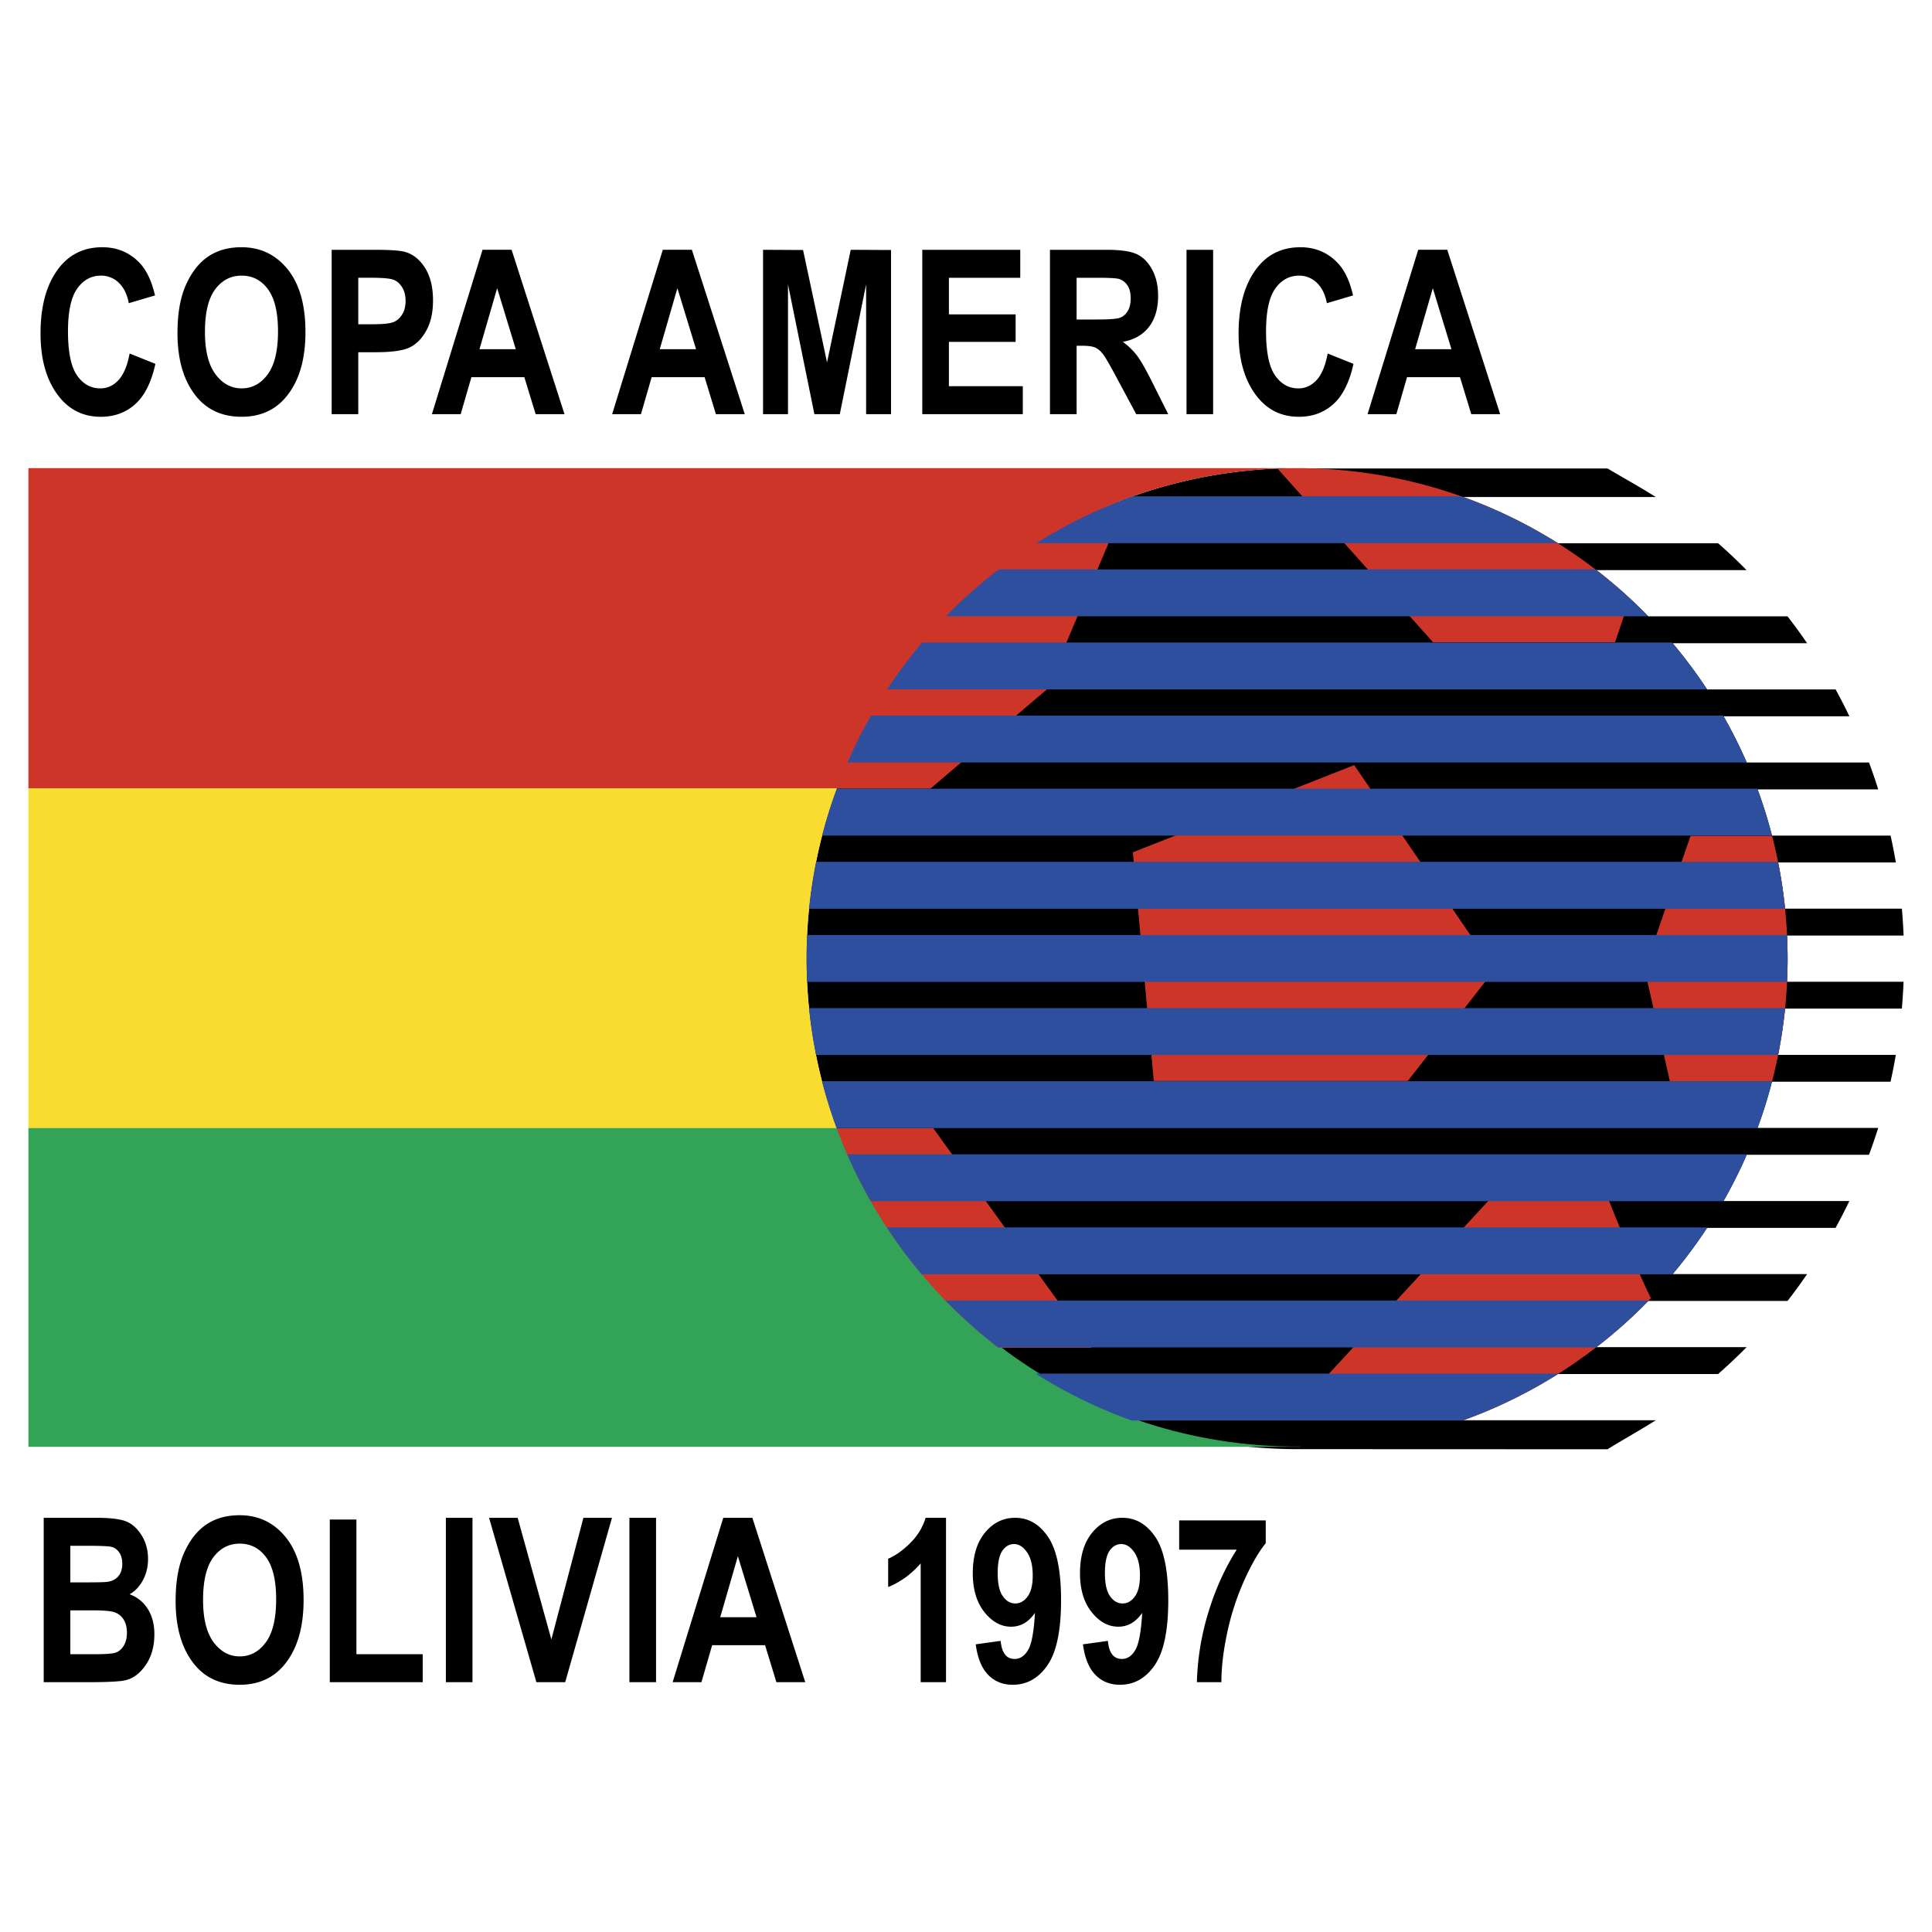
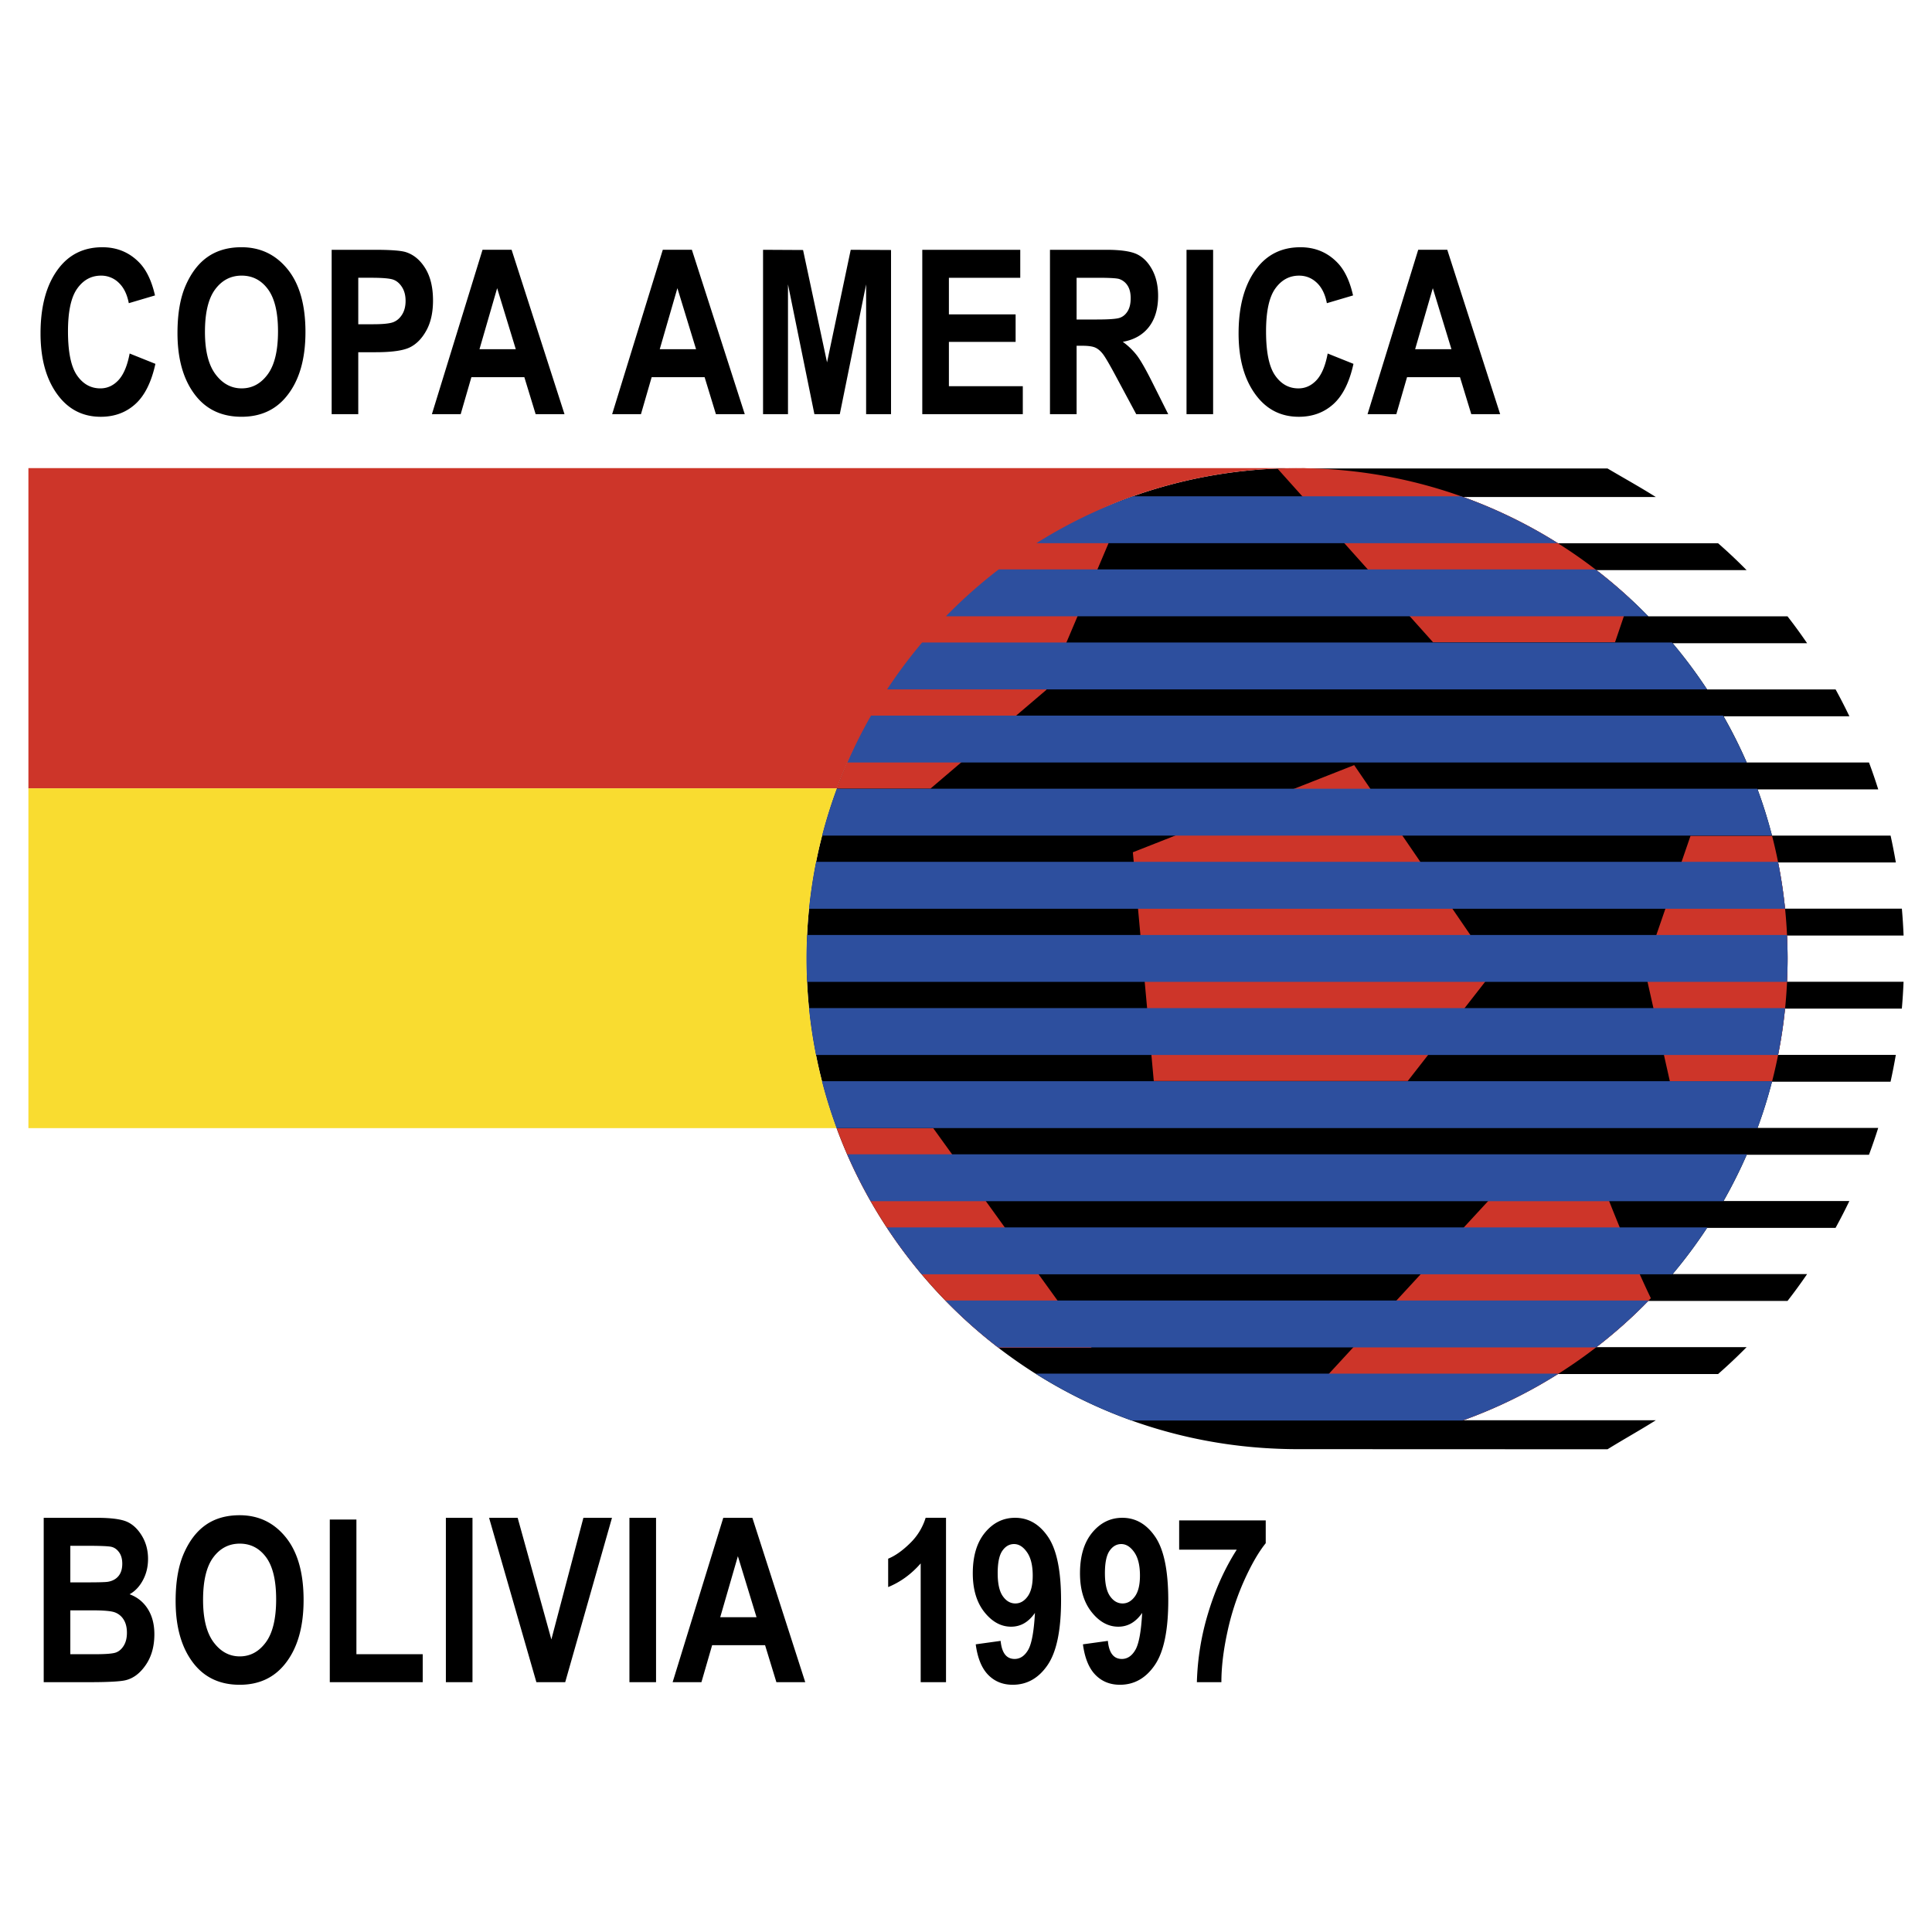
<svg xmlns="http://www.w3.org/2000/svg" width="2500" height="2500" viewBox="0 0 192.756 192.756">
  <g fill-rule="evenodd" clip-rule="evenodd">
    <path fill="#fff" d="M0 0h192.756v192.756H0V0z" />
    <path d="M178.348 95.645c0-.774-.021-1.542-.057-2.307h11.631a57.636 57.636 0 0 0-.172-2.679h-11.654a49.23 49.23 0 0 0-.691-4.613h11.744a57.323 57.323 0 0 0-.525-2.678h-11.83a48.482 48.482 0 0 0-1.439-4.613h12.037a55.905 55.905 0 0 0-.92-2.678h-12.197a48.309 48.309 0 0 0-2.311-4.613h12.551a55.375 55.375 0 0 0-1.377-2.679H170.32a49.113 49.113 0 0 0-3.438-4.612h13.412a51.225 51.225 0 0 0-1.953-2.679h-13.885a49.27 49.27 0 0 0-5.176-4.613h14.977a52.06 52.06 0 0 0-2.842-2.679h-15.971a48.75 48.75 0 0 0-9.451-4.613h19.209c-1.553-.982-3.164-1.873-4.82-2.85h-29.209a98.96 98.96 0 0 0-3.531 0h-.016l-.049.002c-.441.016-.879.038-1.314.066h-.004c-25.561 1.623-45.792 22.866-45.792 48.836 0 26.367 20.854 47.861 46.967 48.896l.297.012c.557.02 1.115.031 1.676.031l30.975.012c1.654-1.023 3.268-1.914 4.82-2.896h-19.211a48.645 48.645 0 0 0 9.453-4.611h15.971a52.842 52.842 0 0 0 2.842-2.68h-14.979a49.263 49.263 0 0 0 5.176-4.611h13.887a53.74 53.74 0 0 0 1.953-2.678H166.88a49.075 49.075 0 0 0 3.439-4.615h12.816c.482-.877.941-1.77 1.377-2.678h-12.551a49.144 49.144 0 0 0 2.311-4.613h12.197c.328-.881.635-1.773.92-2.678h-12.037a48.285 48.285 0 0 0 1.439-4.613h11.83c.195-.885.371-1.777.525-2.678h-11.744a49.05 49.05 0 0 0 .691-4.613h11.654c.078-.887.135-1.779.172-2.68h-11.631c.038-.762.06-1.532.06-2.305zM12.935 35.27l2.57 1.031c-.402 1.831-1.069 3.169-2.004 4.014-.934.845-2.083 1.267-3.447 1.267-1.715 0-3.106-.672-4.171-2.02-1.227-1.554-1.839-3.651-1.839-6.293 0-2.79.616-4.972 1.849-6.549 1.072-1.369 2.512-2.053 4.321-2.053 1.472 0 2.705.516 3.697 1.546.706.733 1.224 1.82 1.553 3.262l-2.613.773c-.169-.886-.502-1.565-1.003-2.038a2.49 2.49 0 0 0-1.769-.71c-.972 0-1.763.431-2.376 1.292-.614.862-.92 2.284-.92 4.266 0 2.057.299 3.52.897 4.388.599.869 1.376 1.303 2.332 1.303.7 0 1.306-.278 1.817-.833.51-.557.878-1.439 1.106-2.646zM17.708 33.224c0-1.949.281-3.554.849-4.815.566-1.261 1.306-2.2 2.218-2.817.912-.616 2.019-.926 3.317-.926 1.883 0 3.418.733 4.604 2.198 1.187 1.465 1.78 3.553 1.78 6.26 0 2.737-.629 4.876-1.885 6.415-1.102 1.362-2.598 2.042-4.489 2.042-1.905 0-3.409-.672-4.512-2.02-1.255-1.539-1.882-3.651-1.882-6.337zm2.74-.112c0 1.879.35 3.288 1.051 4.227.702.939 1.573 1.409 2.61 1.409 1.044 0 1.911-.465 2.598-1.397.686-.932 1.03-2.363 1.03-4.294 0-1.893-.334-3.292-1.003-4.199-.669-.905-1.544-1.359-2.625-1.359-1.082 0-1.963.458-2.642 1.37-.68.914-1.019 2.328-1.019 4.243zM33.09 41.323V24.922h4.282c1.596 0 2.639.079 3.129.235.783.254 1.429.795 1.938 1.624.508.828.763 1.895.763 3.201 0 1.187-.219 2.181-.659 2.983-.439.801-.989 1.365-1.647 1.689-.658.325-1.794.487-3.405.487h-1.747v6.182H33.09zm2.655-13.61v4.637h1.479c.992 0 1.665-.07 2.023-.211.357-.141.649-.396.876-.764.228-.367.342-.82.342-1.355 0-.542-.117-.999-.354-1.371-.235-.372-.525-.621-.87-.746-.347-.126-1.078-.19-2.195-.19h-1.301zM56.321 41.323h-2.879l-1.128-3.692h-5.283l-1.069 3.692H43.09l5.052-16.401h2.901l5.278 16.401zM51.46 34.84l-1.86-6.089-1.762 6.089h3.622zM74.306 41.323h-2.879l-1.128-3.692h-5.283l-1.068 3.692h-2.875l5.054-16.401h2.902l5.277 16.401zm-4.86-6.483l-1.861-6.089-1.762 6.089h3.623zM76.13 41.323V24.922l3.992.021 2.392 11.211 2.363-11.232 4.022.021v16.38h-2.486V28.37l-2.627 12.953h-2.533L78.618 28.37v12.953H76.13zM92.016 41.323V24.922h9.775v2.791h-7.119v3.65h6.656v2.748h-6.656v4.422h7.373v2.79H92.016zM104.756 41.323V24.922h5.607c1.434 0 2.459.148 3.074.443.613.295 1.119.807 1.514 1.537.396.728.594 1.6.594 2.617 0 1.286-.309 2.321-.92 3.106s-1.48 1.279-2.605 1.479a6.74 6.74 0 0 1 1.414 1.362c.373.493.879 1.38 1.521 2.661l1.6 3.195h-3.193l-1.912-3.563c-.686-1.29-1.154-2.094-1.398-2.416-.244-.321-.506-.542-.779-.664s-.713-.183-1.32-.183h-.539v6.826h-2.658v.001zm2.656-9.446h1.977c1.207 0 1.977-.053 2.307-.162.33-.107.596-.326.801-.654.207-.329.311-.766.311-1.311 0-.521-.104-.941-.311-1.259a1.576 1.576 0 0 0-.834-.655c-.25-.081-.971-.123-2.164-.123h-2.086v4.164h-.001zM118.379 41.323V24.922h2.654v16.401h-2.654zM132.463 35.27l2.572 1.031c-.4 1.831-1.068 3.169-2.002 4.014-.936.845-2.086 1.267-3.449 1.267-1.715 0-3.105-.672-4.17-2.02-1.227-1.554-1.84-3.651-1.84-6.293 0-2.79.617-4.972 1.85-6.549 1.07-1.369 2.512-2.053 4.32-2.053 1.473 0 2.705.516 3.697 1.546.709.733 1.227 1.82 1.553 3.262l-2.613.773c-.168-.886-.502-1.565-1.002-2.038s-1.09-.71-1.77-.71c-.971 0-1.762.431-2.377 1.292-.613.862-.918 2.284-.918 4.266 0 2.057.297 3.52.896 4.388.598.869 1.377 1.303 2.334 1.303.699 0 1.303-.278 1.816-.833.511-.557.878-1.439 1.103-2.646zM149.672 41.323h-2.881l-1.127-3.692h-5.283l-1.068 3.692h-2.873l5.055-16.401h2.9l5.277 16.401zm-4.861-6.483l-1.859-6.089-1.764 6.089h3.623zM4.361 151.432h5.282c1.441 0 2.455.135 3.041.4.585.266 1.079.738 1.482 1.412.402.672.604 1.436.604 2.285 0 .787-.171 1.494-.513 2.129-.341.633-.783 1.1-1.328 1.402.773.287 1.379.773 1.816 1.465s.656 1.529.656 2.523c0 1.199-.281 2.217-.845 3.045-.562.83-1.227 1.342-1.994 1.535-.534.137-1.773.203-3.718.203H4.361v-16.399zm2.655 2.791v3.65h1.765c1.06 0 1.713-.02 1.963-.055.456-.072.813-.26 1.07-.566.256-.303.385-.719.385-1.242 0-.467-.105-.846-.315-1.135-.209-.293-.463-.473-.76-.545-.298-.072-1.153-.107-2.564-.107H7.016zm0 6.441v4.377h2.472c1.083 0 1.779-.059 2.087-.174.307-.115.565-.34.774-.682.208-.338.314-.768.314-1.287 0-.537-.113-.98-.336-1.326a1.712 1.712 0 0 0-.89-.713c-.371-.133-1.126-.195-2.269-.195H7.016zM17.522 159.732c0-1.949.282-3.553.849-4.814.564-1.262 1.304-2.201 2.217-2.818.911-.617 2.018-.926 3.317-.926 1.884 0 3.418.732 4.605 2.199 1.187 1.465 1.779 3.553 1.779 6.26 0 2.736-.629 4.875-1.884 6.416-1.102 1.359-2.599 2.041-4.489 2.041-1.906 0-3.41-.674-4.512-2.02-1.256-1.541-1.882-3.652-1.882-6.338zm2.738-.111c0 1.879.352 3.287 1.052 4.227.703.939 1.571 1.41 2.61 1.41 1.043 0 1.91-.469 2.597-1.4.687-.93 1.032-2.363 1.032-4.291 0-1.896-.335-3.293-1.003-4.201-.67-.904-1.544-1.357-2.625-1.357-1.083 0-1.963.457-2.643 1.369-.68.915-1.02 2.327-1.02 4.243zM32.903 167.832v-16.228h2.656v13.437h6.615v2.791h-9.271zM44.485 167.832v-16.4h2.655v16.4h-2.655zM53.515 167.832l-4.72-16.4h2.852l3.363 12.136 3.196-12.136h2.852l-4.667 16.4h-2.876zM62.798 167.832v-16.4h2.656v16.4h-2.656zM80.34 167.832h-2.879l-1.129-3.691H71.05l-1.068 3.691h-2.873l5.053-16.4h2.902l5.276 16.4zm-4.861-6.482l-1.86-6.088-1.762 6.088h3.622zM94.385 167.832h-2.528v-11.85c-.936 1.072-2.018 1.859-3.245 2.361v-2.832c.7-.287 1.424-.797 2.175-1.535a5.95 5.95 0 0 0 1.564-2.545h2.033v16.401h.001zM97.348 164.055l2.486-.344c.115 1.203.578 1.803 1.395 1.803.549 0 1-.303 1.352-.906.35-.605.574-1.836.676-3.688-.316.455-.672.797-1.066 1.029-.395.23-.834.346-1.316.346-1.004 0-1.891-.486-2.664-1.457-.77-.973-1.156-2.26-1.156-3.869 0-1.721.404-3.072 1.217-4.059.811-.984 1.814-1.479 3.006-1.479 1.33 0 2.428.637 3.289 1.908.863 1.271 1.295 3.379 1.295 6.322 0 2.994-.447 5.146-1.342 6.459s-2.057 1.969-3.482 1.969c-.988 0-1.805-.33-2.449-.99s-1.06-1.673-1.241-3.044zm5.687-6.854c0-1.014-.189-1.793-.57-2.334-.379-.545-.811-.816-1.291-.816-.471 0-.859.223-1.17.672-.311.447-.465 1.193-.465 2.234 0 1.043.17 1.809.51 2.291.34.486.758.729 1.254.729.477 0 .883-.232 1.223-.695.341-.464.509-1.155.509-2.081zM108.045 164.055l2.488-.344c.111 1.203.578 1.803 1.393 1.803.553 0 1.002-.303 1.352-.906.35-.605.576-1.836.676-3.688-.314.455-.67.797-1.064 1.029-.396.23-.834.346-1.318.346-1.002 0-1.889-.486-2.66-1.457-.773-.973-1.16-2.26-1.16-3.869 0-1.721.406-3.072 1.219-4.059.812-.984 1.814-1.479 3.006-1.479 1.33 0 2.428.637 3.289 1.908s1.293 3.379 1.293 6.322c0 2.994-.445 5.146-1.342 6.459-.895 1.312-2.055 1.969-3.48 1.969-.988 0-1.805-.33-2.449-.99s-1.059-1.673-1.243-3.044zm5.689-6.854c0-1.014-.188-1.793-.568-2.334-.383-.545-.814-.816-1.295-.816-.469 0-.857.223-1.168.672-.311.447-.465 1.193-.465 2.234 0 1.043.168 1.809.51 2.291.338.486.758.729 1.256.729.475 0 .881-.232 1.221-.695s.509-1.155.509-2.081zM117.645 154.609v-2.92h8.637v2.277c-.705.871-1.422 2.107-2.146 3.713a25.57 25.57 0 0 0-1.682 5.156c-.398 1.836-.596 3.5-.596 4.996h-2.445a26.09 26.09 0 0 1 1.141-6.951c.701-2.314 1.646-4.404 2.838-6.271h-5.747z" />
    <path d="M130.262 46.705h-.854c.285 0 .568.006.854.011v-.011zM129.408 46.705H2.834v31.949H83.5C90.407 60 108.354 46.705 129.408 46.705z" fill="#cd3529" />
    <path d="M83.494 78.672H2.834v33.883h80.635a48.857 48.857 0 0 1-3.001-16.91 48.82 48.82 0 0 1 3.026-16.973zM83.5 78.654H2.834v.018h80.659a.083.083 0 0 0 .007-.018z" fill="#f9dc30" />
-     <path d="M83.566 112.549H2.834v31.801h126.9v-.029c-.109 0-.217.004-.326.004-20.988-.001-38.889-13.214-45.842-31.776z" fill="#33a457" />
    <path fill="#cd3529" d="M115.113 107.852l-2.088-22.82 22.082-8.697 13.981 20.442-8.635 11.075h-25.34zM164.707 129.523c-1.961-4.055-4.178-9.732-4.178-9.732h-12.021l-20.191 21.9h17.695a48.97 48.97 0 0 0 18.695-12.168zM164.084 96.674l2.516 11.197h10.207a48.993 48.993 0 0 0 1.541-12.226c0-4.232-.537-8.336-1.547-12.252h-8.137l-4.58 13.281zM161.131 64.079l1.486-4.37c-8.727-8.066-20.389-13.003-33.209-13.003-.656 0-1.303.024-1.949.049l15.518 17.324h18.154zM104.389 68.833l8.068-19.016C97.971 54.34 88.726 64.521 83.493 78.679h9.341l11.555-9.846zM93.11 112.559h-9.638c3.225 8.758 8.889 16.33 16.161 21.914h9.279L93.11 112.559z" />
    <path d="M145.764 49.515h-32.711a48.698 48.698 0 0 0-9.65 4.678h52.01a48.906 48.906 0 0 0-9.649-4.678zM94.375 61.487h70.064a49.141 49.141 0 0 0-5.266-4.677H99.641a49.238 49.238 0 0 0-5.266 4.677zM88.506 68.781h81.803a49.122 49.122 0 0 0-3.492-4.677H91.999a49.302 49.302 0 0 0-3.493 4.677zM84.548 76.077h89.717a48.582 48.582 0 0 0-2.354-4.678h-85.01a49.039 49.039 0 0 0-2.353 4.678zM82.021 83.37h94.774a48.826 48.826 0 0 0-1.467-4.677H83.487a48.539 48.539 0 0 0-1.466 4.677zM80.719 90.665h97.379a49.589 49.589 0 0 0-.707-4.678H81.425a48.897 48.897 0 0 0-.706 4.678zM80.468 95.645c0 .776.022 1.546.058 2.314h97.763c.035-.768.059-1.538.059-2.314 0-.793-.023-1.58-.061-2.363H80.528a48.71 48.71 0 0 0-.06 2.363zM81.417 105.254h95.981a48.89 48.89 0 0 0 .701-4.678H80.715c.159 1.584.396 3.143.702 4.678zM83.467 112.547h91.88a47.762 47.762 0 0 0 1.459-4.676H82.007c.41 1.592.9 3.152 1.46 4.676zM86.875 119.842h85.067a49.353 49.353 0 0 0 2.348-4.678H84.527a48.535 48.535 0 0 0 2.348 4.678zM91.957 127.137h74.903a49.017 49.017 0 0 0 3.48-4.678H88.474a49.344 49.344 0 0 0 3.483 4.678zM99.578 134.43h59.658a48.953 48.953 0 0 0 5.25-4.676H94.329a48.846 48.846 0 0 0 5.249 4.676zM112.904 141.725h33.006a48.755 48.755 0 0 0 9.578-4.676h-52.162a48.755 48.755 0 0 0 9.578 4.676z" fill="#2d4f9e" />
  </g>
</svg>